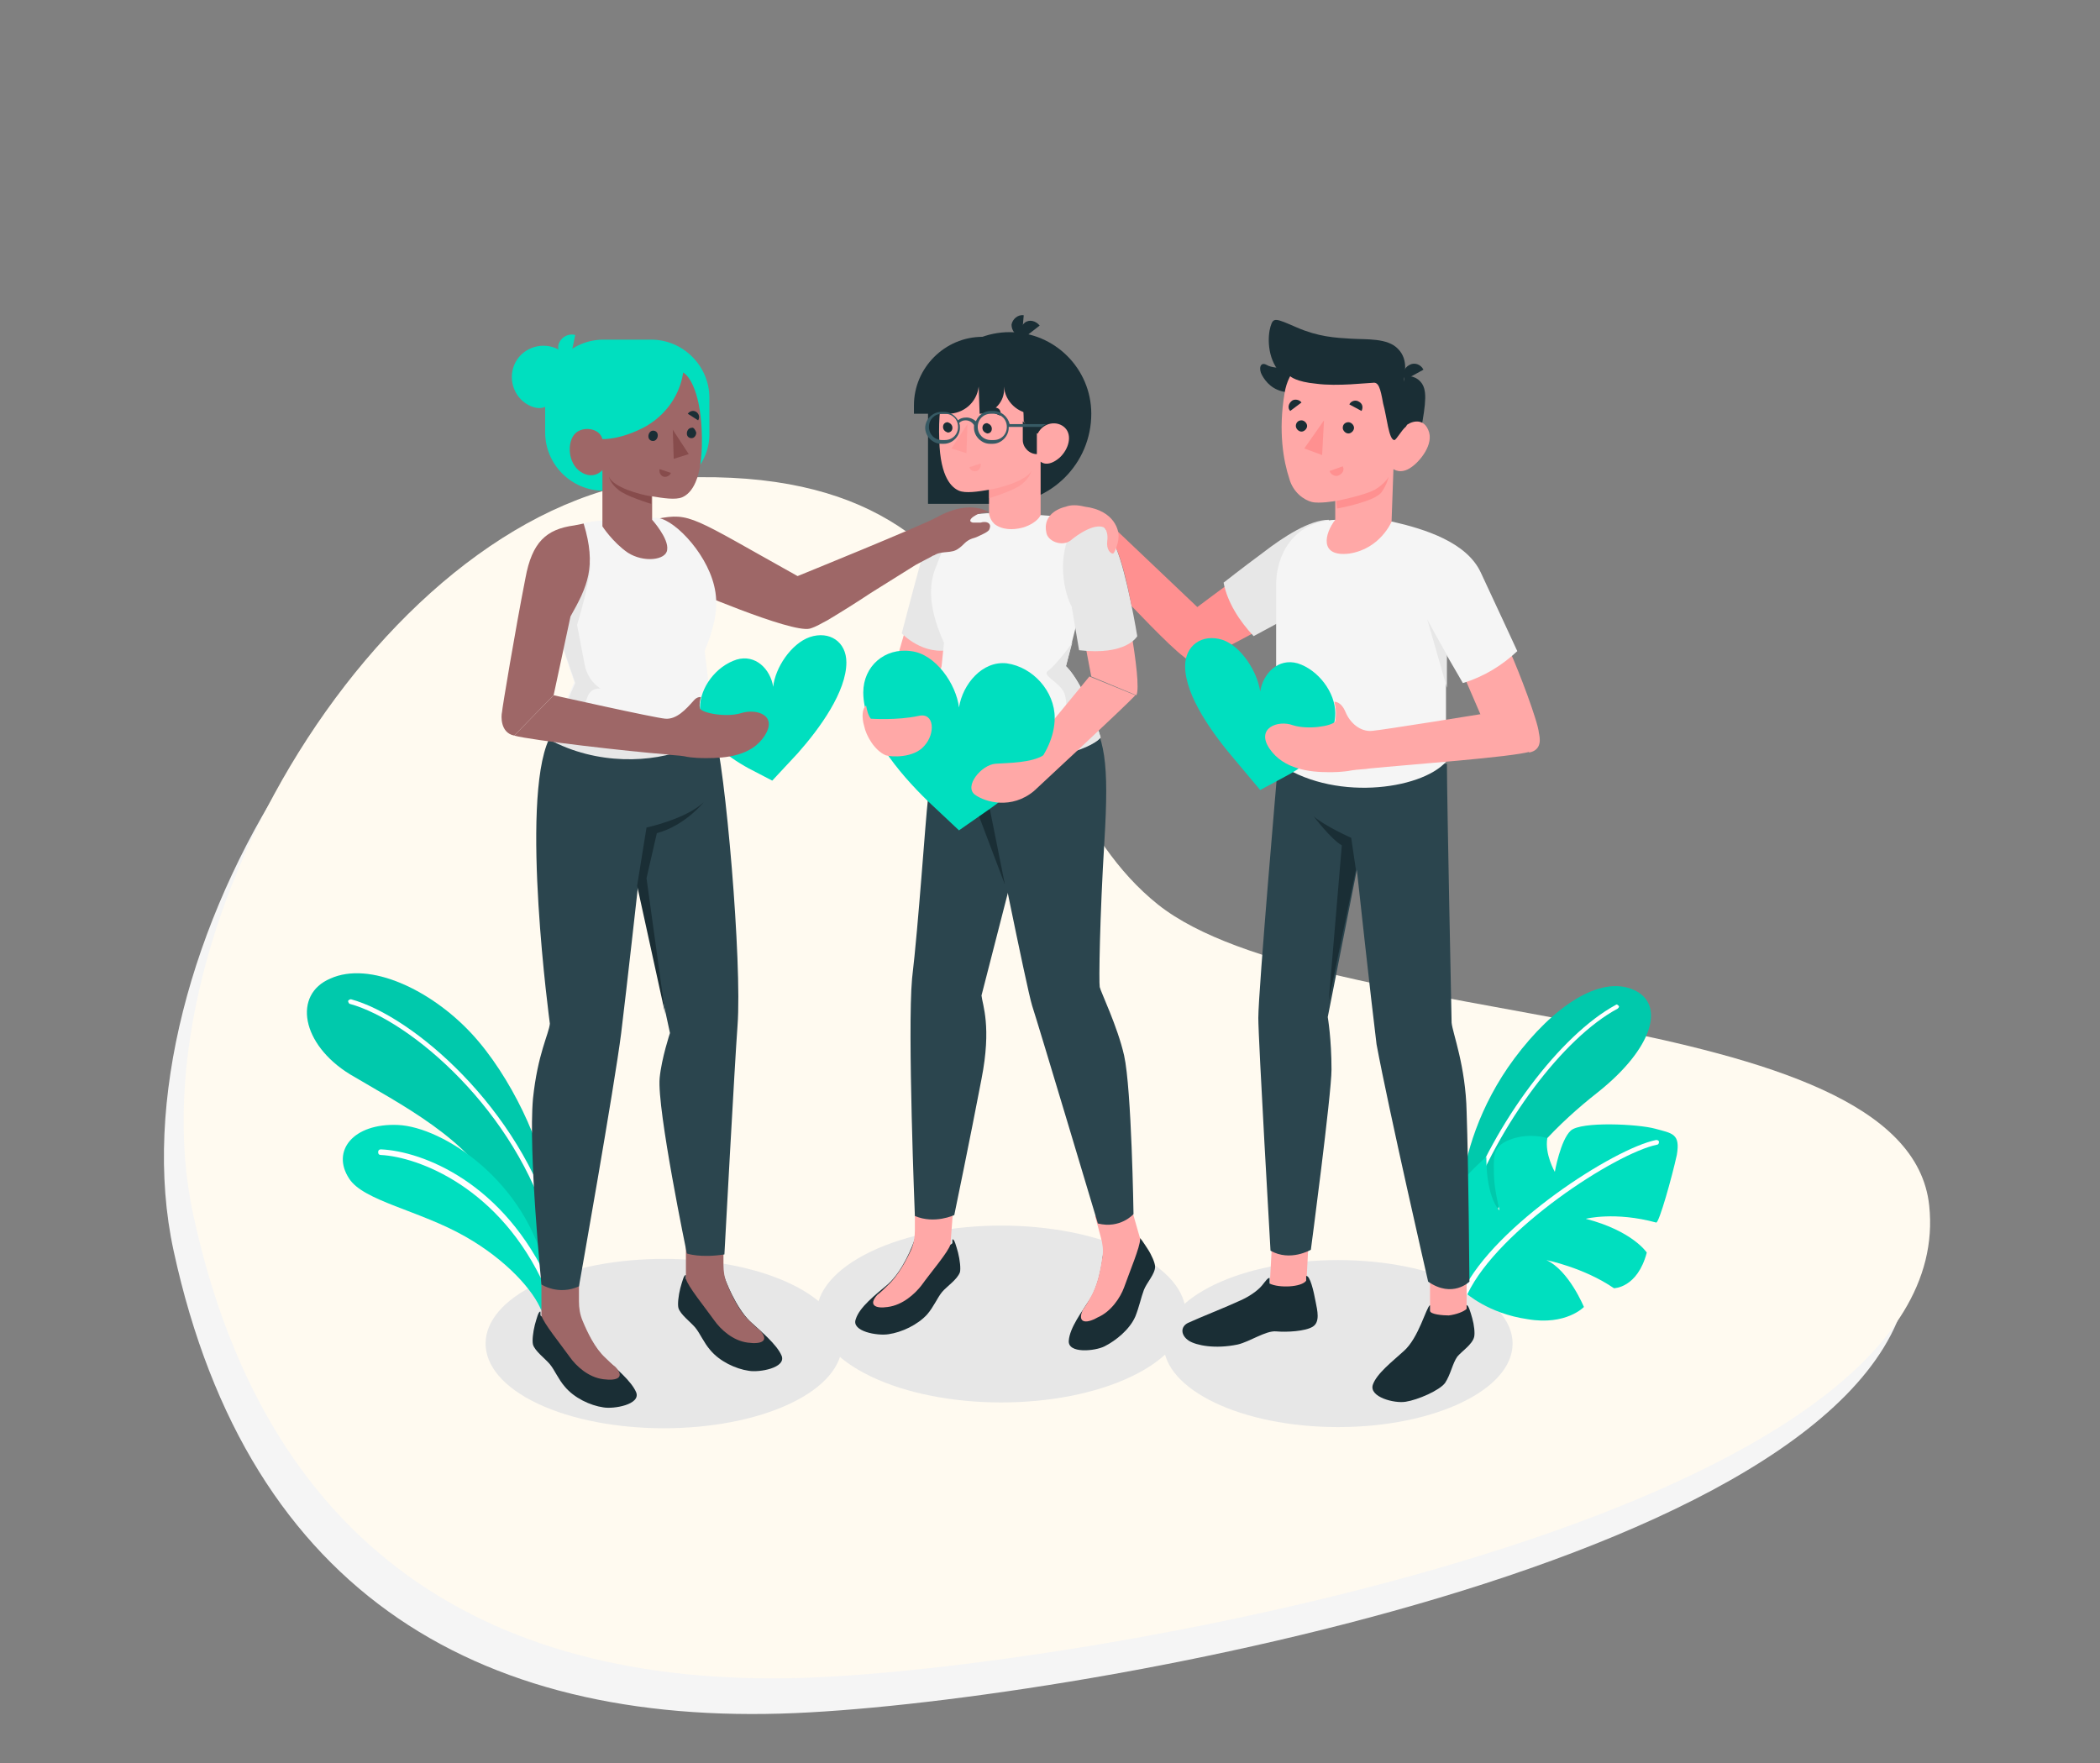
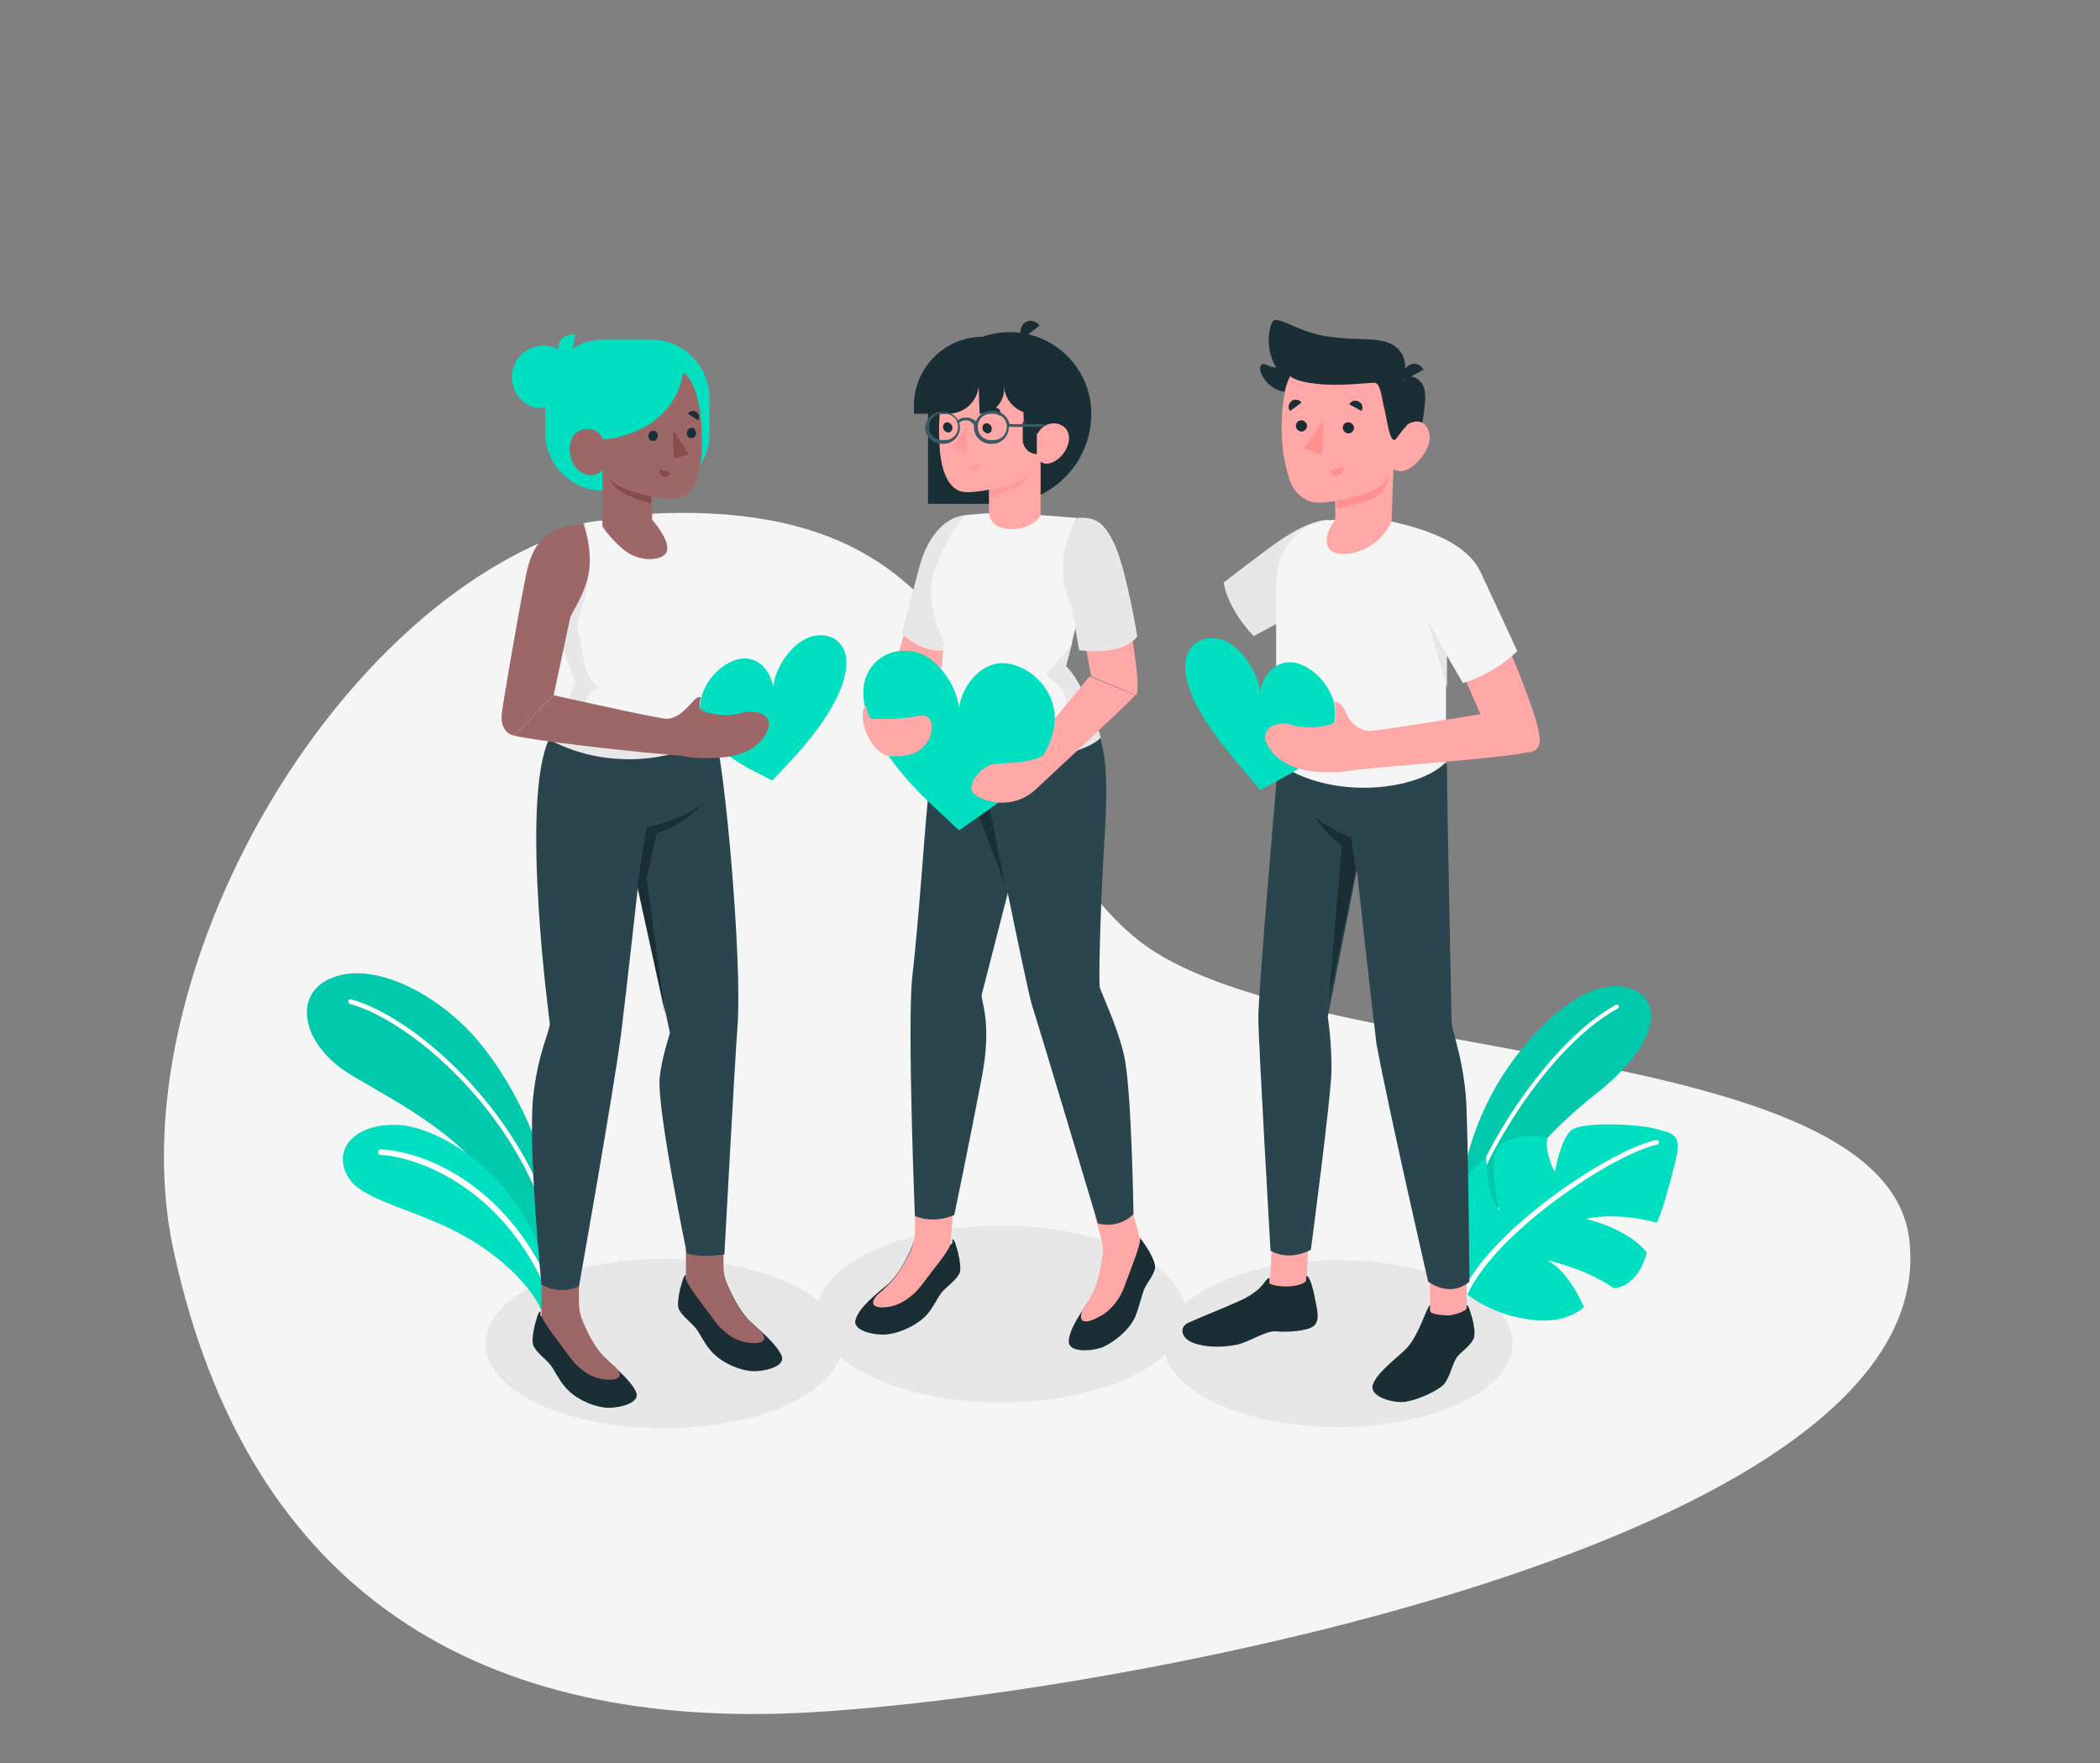
<svg xmlns="http://www.w3.org/2000/svg" version="1.1" id="OBJECTS" x="0px" y="0px" viewBox="0 0 223.8 187.9" style="enable-background:new 0 0 223.8 187.9;" xml:space="preserve">
  <rect x="0" y="0" width="223.8" height="187.9" fill="#808080" stroke="none" />
  <style type="text/css">
	.st0{fill:#F5F5F5;}
	.st1{fill:#FFFAF0;}
	.st2{fill:#E7E7E7;}
	.st3{fill:#00DFBF;}
	.st4{opacity:0.1;}
	.st5{fill:#FFFFFF;}
	.st6{fill:#FFA8A7;}
	.st7{fill:#1A2E35;}
	.st8{fill:#2B454E;}
	.st9{opacity:0.5;}
	.st10{fill:#FF9090;}
	.st11{fill:#375A64;}
	.st12{fill:#9E6767;}
	.st13{fill:#874C4C;}
</style>
  <path class="st0" d="M70.6,54.7c-30.1,1-59,46.9-52.1,78.6c8,36.9,33.2,51.2,67.9,49.2c32.2-1.8,120.5-18.1,117.1-50.2  c-2.3-22-65-18.4-82.2-32.1C103.8,86.3,109.9,53.4,70.6,54.7z" />
-   <path class="st1" d="M72.7,50.9c-30.1,1-59,46.9-52.1,78.6c8,36.9,33.2,51.2,67.9,49.2c32.2-1.8,120.5-18.1,117.1-50.2  c-2.3-22-65-18.4-82.2-32.1C105.9,82.4,112,49.5,72.7,50.9z" />
  <path id="XMLID_2923_" class="st2" d="M120.6,146.7c-7.7,3.7-20.1,3.7-27.8,0c-7.7-3.7-7.7-9.6,0-13.3c7.7-3.7,20.1-3.7,27.8,0  C128.3,137.1,128.3,143,120.6,146.7z" />
  <ellipse id="XMLID_2924_" class="st2" cx="142.6" cy="143.2" rx="18.6" ry="8.9" />
  <path id="XMLID_2908_" class="st2" d="M84.2,149.6c-7.4,3.5-19.5,3.5-26.9,0c-7.4-3.5-7.4-9.3,0-12.8c7.4-3.5,19.5-3.5,26.9,0  C91.6,140.3,91.6,146.1,84.2,149.6z" />
  <g id="Plants_8_">
    <g id="XMLID_2752_">
      <g id="XMLID_2762_">
        <g id="XMLID_2765_">
          <path id="XMLID_2767_" class="st3" d="M58.2,126.1c-0.3-3.8-3.7-11.4-8-16c-4.3-4.6-10.8-7.7-15-5.8c-4,1.7-3.1,7,2.1,10.2      c5.2,3.1,13,7,15.7,13l5.2,7.2V126.1z" />
          <path id="XMLID_2766_" class="st4" d="M58.2,126.1c-0.3-3.8-3.7-11.4-8-16c-4.3-4.6-10.8-7.7-15-5.8c-4,1.7-3.1,7,2.1,10.2      c5.2,3.1,13,7,15.7,13l5.2,7.2V126.1z" />
        </g>
        <g id="XMLID_2763_">
          <path id="XMLID_2764_" class="st5" d="M58.9,131.3c-0.1,0-0.2-0.1-0.3-0.2c-3.6-12.7-14.8-22.3-21.3-24.1      c-0.1,0-0.2-0.2-0.2-0.3c0-0.1,0.2-0.2,0.3-0.2c6.6,1.8,18,11.6,21.7,24.5C59.2,131,59.1,131.2,58.9,131.3      C59,131.3,59,131.3,58.9,131.3z" />
        </g>
      </g>
      <g id="XMLID_2753_">
        <g id="XMLID_2759_">
          <path id="XMLID_2761_" class="st3" d="M57.7,139.7c-0.8-2.1-3.7-5.4-8.1-7.9c-4.9-2.8-10.9-3.8-12.4-6.2      c-1.9-2.9,0.4-5.9,5.2-5.7c4.8,0.2,13.7,6,15.8,15.7L57.7,139.7z" />
        </g>
        <g id="XMLID_2754_">
          <path id="XMLID_2758_" class="st5" d="M58.4,137.4c-0.1,0-0.2-0.1-0.3-0.2c-4.8-10.7-13.6-13.9-17.5-14.1      c-0.2,0-0.3-0.1-0.3-0.3c0-0.2,0.1-0.3,0.3-0.3c4.4,0.2,13.1,3.5,18,14.4c0.1,0.1,0,0.3-0.1,0.4      C58.5,137.4,58.4,137.4,58.4,137.4z" />
        </g>
      </g>
    </g>
    <g id="XMLID_2798_">
      <g id="XMLID_2803_">
        <path id="XMLID_2804_" class="st3" d="M155.8,126.6c0.3-3.3,1.8-8.7,5.6-13.8c4.1-5.5,9.1-8.9,12.7-7.3c3.4,1.5,2.1,6.2-3.8,10.9     c-4.2,3.3-8.5,7.6-10.8,12.7l-3.8,6.6V126.6z" />
      </g>
      <g id="XMLID_2801_" class="st4">
        <path id="XMLID_2802_" d="M155.8,126.6c0.3-3.3,1.8-8.7,5.6-13.8c4.1-5.5,9.1-8.9,12.7-7.3c3.4,1.5,2.1,6.2-3.8,10.9     c-4.2,3.3-8.5,7.6-10.8,12.7l-3.8,6.6V126.6z" />
      </g>
      <g id="XMLID_2799_">
        <path id="XMLID_2800_" class="st5" d="M156.2,129.1c0.1,0,0.2-0.1,0.2-0.2c3.3-9.1,10.2-18.3,16-21.4c0.1-0.1,0.2-0.2,0.1-0.3     c-0.1-0.1-0.2-0.2-0.3-0.1c-5.9,3.2-12.9,12.5-16.2,21.6C155.9,128.9,156,129.1,156.2,129.1C156.1,129.1,156.1,129.1,156.2,129.1     z" />
      </g>
      <g id="XMLID_2794_">
        <path id="XMLID_2797_" class="st3" d="M156.2,137.8c0,0,2.4,2.2,6.6,2.8c4.1,0.7,6-1.3,6-1.3s-1.6-3.9-4-5c0,0,4,0.8,7.2,3     c0,0,2.5,0,3.5-3.8c0,0-1.5-2.3-6.5-3.6c0,0,3.1-0.8,7.5,0.4c0.3,0.1,1.7-4.9,2.2-7.2c0.4-2.3-0.5-2.3-2.3-2.8     c-1.8-0.5-7.9-0.8-9,0.2c-1.1,1-1.7,4.4-1.7,4.4s-1.1-1.9-0.8-3.6c0,0-1.8-0.6-3.8,0.1c-2,0.7-1.9,1.7-1.9,3.2     c0,1.6,0.2,2.6,0.6,4.4c0,0-1.4-1.2-1.4-5.7c0,0-2.7,2.3-3.8,4.3C153.3,129.6,153.5,134.8,156.2,137.8z" />
        <g id="XMLID_2795_">
          <path id="XMLID_2796_" class="st5" d="M156.2,138c0.1,0,0.2,0,0.2-0.1c3.3-6.9,15.8-15,20.2-15.9c0.1,0,0.2-0.1,0.2-0.3      c0-0.1-0.1-0.2-0.3-0.2c-4.5,0.9-17.2,9.1-20.6,16.1c-0.1,0.1,0,0.3,0.1,0.3C156.1,138,156.1,138,156.2,138z" />
        </g>
      </g>
    </g>
  </g>
  <g id="Character_3">
    <g id="XMLID_2927_">
      <g id="XMLID_2498_">
        <polygon id="XMLID_1977_" class="st6" points="98.5,60.2 94.6,73.6 98.9,75.8 102.3,64.6    " />
        <path id="XMLID_1979_" class="st2" d="M102.9,54.9c-2.1,0.2-3.9,2.1-4.8,5.1c-0.8,2.9-2,7.5-2,7.5s2.3,2.5,5.4,1.7L102.9,54.9z" />
        <g id="XMLID_2715_">
          <path id="XMLID_2716_" class="st7" d="M97.5,132.6l0-0.6c-0.2,0.7-1.3,3.5-2.9,4.9c-1.3,1.1-3,2.4-3.4,3.7      c-0.5,1.3,2.3,1.8,3.5,1.6c1.4-0.2,3.1-1,4.1-2.1c0.7-0.8,1.1-1.8,1.6-2.4c0.5-0.6,1.6-1.3,1.9-2.1c0.1-0.4,0-1.3-0.2-2.1      c-0.2-0.7-0.4-1.5-0.6-1.4c0,0.1,0,0.4,0,0.4c-0.3,0.3-1.1,0.6-2,0.6C98.9,133.2,97.5,133.1,97.5,132.6z" />
        </g>
        <g id="XMLID_73_">
          <path id="XMLID_74_" class="st6" d="M93.5,138c0.4-0.3,0.8-0.7,1.1-1c1.1-1,2-2.7,2.5-3.8c0.3-0.7,0.4-1.4,0.4-2.1l0-2.3      l4.1-0.2l-0.3,3.9v0l0,0l0,0.1l0,0c-0.2,0.8-2.1,3-3.1,4.4c-0.7,0.9-2,2.1-3.6,2.3C93.3,139.5,92.5,139.1,93.5,138z" />
        </g>
        <g id="XMLID_2713_">
          <path id="XMLID_2714_" class="st7" d="M117.8,133.4l-0.2-0.5c0,0.7-0.3,3.7-1.4,5.5c-0.9,1.4-2.2,3.1-2.3,4.5      c-0.1,1.4,2.8,1.1,3.8,0.6c1.2-0.6,2.7-1.8,3.3-3.2c0.4-1,0.6-2,0.9-2.8c0.3-0.8,1.2-1.7,1.2-2.5c0-0.4-0.4-1.3-0.8-1.9      c-0.4-0.6-0.8-1.3-1-1.2c0,0.1,0.1,0.4,0.1,0.4c-0.2,0.4-0.9,0.9-1.7,1.2C119.3,133.5,117.9,133.8,117.8,133.4z" />
        </g>
        <g id="XMLID_2711_">
          <path id="XMLID_2712_" class="st6" d="M115.4,139.6c0.3-0.4,0.6-0.9,0.8-1.3c0.8-1.3,1.1-3.1,1.3-4.4c0.1-0.7,0-1.4-0.2-2.1      l-0.6-2.2l3.8-1.1l1,3.5l0,0l0,0l0,0.1l0,0c0,0.8-1.1,3.4-1.7,5.1c-0.4,1.1-1.4,2.6-2.8,3.2      C115.6,141.2,114.8,140.9,115.4,139.6z" />
        </g>
        <g id="XMLID_2926_">
          <path id="XMLID_2657_" class="st8" d="M115.6,75.6c2.2,2.8,2.6,5.7,2.1,14c-0.5,8.2-0.6,15.1-0.5,15.6c0.1,0.5,1.9,4.2,2.6,7.3      c0.8,3.6,1,16.9,1,16.9s-1.4,1.6-3.8,1c0,0-6.4-21.4-7-23.2c-0.6-1.9-4.5-21.4-4.5-21.4l0.6-11L115.6,75.6z" />
          <path id="XMLID_2654_" class="st8" d="M98.9,85.1c0.3-3.8,1.1-10.4,1.1-10.4l9.7-0.6c1.6,2.5,0.9,6.5,0.5,10.2l-5.6,21.8      c0.1,1,1.1,3.3,0,8.9c-1.2,6.3-2.9,14.5-2.9,14.5s-2.1,1-4.2,0.1c0,0-0.8-19.8-0.3-25.3C97.9,98.4,98.6,87.7,98.9,85.1z" />
          <path id="XMLID_2499_" class="st7" d="M107.1,94.3l-1.6-8c0,0-2.4-0.8-4-2c0,0,1.3,1.7,2.8,2.6L107.1,94.3z" />
        </g>
        <path id="XMLID_2656_" class="st7" d="M98.9,53.7h7.8c5.3,0,9.6-4.3,9.6-9.6v0c0-4.8-3.9-8.7-8.7-8.7l0,0c-4.8,0-8.7,3.9-8.7,8.7     L98.9,53.7z" />
        <path id="XMLID_2668_" class="st6" d="M114.9,55.2c1.5,0.1,2.6,0.4,3.7,3.3c1,3,3.2,14.4,2.5,15.6l-4.8-2l-1.2-6.3     C112.3,63.5,112.4,56,114.9,55.2z" />
        <g id="XMLID_2651_">
          <path id="XMLID_2652_" class="st0" d="M100.6,68.5c-0.2,2.2-1.1,10.4-1.1,10.4c7.3,3.9,16.4,1.3,17.8-0.3      c-1.3-4.2-2.6-6.5-3.7-7.6l1.3-5.2c0,0-3.3-4.7-0.1-10.6l-3.9-0.3l-5.7-0.2c-1.4,0.1-2.3,0.2-2.3,0.2c-0.9,0.8-2.3,3.1-3.1,5.4      C99.2,61.7,98.6,64.1,100.6,68.5z" />
        </g>
        <g id="XMLID_2925_">
          <path id="XMLID_142_" class="st2" d="M114.9,55.2c1.7-0.1,2.8,0.3,4,3.1c1.2,2.8,2.3,9.5,2.3,9.5s-1.1,2.1-6.2,1.5l-0.8-4.7      C114.1,64.6,111.8,59.8,114.9,55.2z" />
        </g>
        <path id="XMLID_124_" class="st2" d="M114.3,68.4c-0.1,0.3-1.8,2.5-2.6,3.1c-0.8,0.5,1.5,1.3,1.8,2.6c0.7,2.7-1.3,5.6-7.8,5.8     c-1.5,0-1.6,0.4-0.8,0.8c5.8,1,11.4-0.8,12.4-2.1c-1.3-4.2-2.6-6.5-3.7-7.6L114.3,68.4z" />
        <g id="XMLID_2649_">
          <path id="XMLID_2650_" class="st6" d="M102,39.2c-0.9,0.5-2.1,2.9-1.9,7.7c0.1,4.1,1.4,5.1,2.1,5.4c0.7,0.3,2,0.1,3.2-0.1v2.5      c0,0,0.1,0.9,0.8,1.3c1,0.6,2.2,0.4,2.9,0.2c1.5-0.5,1.8-1.3,1.8-1.3l0-5.7c0,0,0.7,0.7,2-0.4c1-0.9,1.4-2.4,0.6-3.2      c-0.8-0.8-2.3-0.6-2.9,0.6c0,0-0.7,0.1-1.5-1.3c0,0,0-3.7-0.8-4.2C105.6,39.1,103.8,39.2,102,39.2z" />
        </g>
        <g id="XMLID_2647_">
          <path id="XMLID_2648_" class="st7" d="M104.7,45.6c0,0.3,0.2,0.5,0.5,0.6c0.3,0,0.5-0.2,0.5-0.5c0-0.3-0.2-0.5-0.5-0.6      C104.9,45.1,104.7,45.3,104.7,45.6z" />
        </g>
        <g id="XMLID_2638_" class="st9">
          <path id="XMLID_2639_" class="st10" d="M104.5,49.4l-1.2,0.4c0.1,0.3,0.4,0.5,0.8,0.4C104.4,50.1,104.6,49.7,104.5,49.4z" />
        </g>
        <g id="XMLID_2636_">
          <path id="XMLID_2637_" class="st7" d="M100.7,44l1-0.7c-0.2-0.3-0.6-0.4-0.9-0.2C100.6,43.3,100.5,43.7,100.7,44z" />
        </g>
        <g id="XMLID_2742_">
          <path id="XMLID_2743_" class="st7" d="M105.4,43.8l1.2,0.5c0.1-0.3,0-0.7-0.3-0.8C105.9,43.3,105.5,43.5,105.4,43.8z" />
        </g>
        <g id="XMLID_2634_">
          <path id="XMLID_2635_" class="st7" d="M100.5,45.5c0,0.3,0.2,0.5,0.5,0.6c0.3,0,0.5-0.2,0.5-0.5c0-0.3-0.2-0.5-0.5-0.6      C100.7,45,100.5,45.2,100.5,45.5z" />
        </g>
        <g id="XMLID_2563_" class="st9">
          <polygon id="XMLID_2633_" class="st10" points="103.1,45.2 103,48.3 101.4,47.8     " />
        </g>
        <g id="XMLID_2521_" class="st9">
          <path id="XMLID_2562_" class="st10" d="M105.4,52.2c1.3-0.2,4-1,4.5-2c0,0-0.1,0.7-1,1.4c-0.8,0.7-3.5,1.5-3.5,1.5V52.2z" />
        </g>
-         <path id="XMLID_2520_" class="st7" d="M108.9,35.9l0.2-2.3c-0.6-0.1-1.2,0.4-1.3,1C107.8,35.2,108.2,35.8,108.9,35.9z" />
+         <path id="XMLID_2520_" class="st7" d="M108.9,35.9c-0.6-0.1-1.2,0.4-1.3,1C107.8,35.2,108.2,35.8,108.9,35.9z" />
        <path id="XMLID_2519_" class="st7" d="M109,36.1l1.8-1.4c-0.4-0.5-1.1-0.7-1.6-0.3C108.7,34.8,108.6,35.6,109,36.1z" />
        <path id="XMLID_2497_" class="st7" d="M110.5,46.2v2.2l0,0c-0.8,0-1.5-0.7-1.5-1.5v-2L110.5,46.2z" />
        <path id="XMLID_2727_" class="st7" d="M104.7,35.9L104.7,35.9c-4,0-7.3,3.3-7.3,7.3v0.9h3.6c1.7,0,3.1-1.2,3.3-2.9l0,0l0.1,2.9     l0,0c1.4,0,2.5-1.1,2.6-2.4l0-0.5l0,0c0.1,1.6,1.5,2.9,3.1,2.9h0.3l0.4-5.2L104.7,35.9z" />
        <path id="XMLID_2757_" class="st11" d="M111.7,45.2h-4.1c-0.2-0.8-0.9-1.4-1.7-1.4h-0.3c-0.7,0-1.3,0.4-1.6,1.1     c-0.2-0.2-0.6-0.4-1-0.4c-0.4,0-0.7,0.1-0.9,0.3c-0.3-0.5-0.8-0.9-1.5-0.9h-0.3c-0.9,0-1.7,0.8-1.7,1.7c0,0.9,0.8,1.7,1.7,1.7     h0.3c0.9,0,1.7-0.8,1.7-1.7c0-0.2,0-0.4-0.1-0.5c0.2-0.2,0.4-0.3,0.7-0.3c0.4,0,0.7,0.2,0.9,0.5l0,0c0,0.1,0,0.2,0,0.3     c0,0.9,0.8,1.7,1.7,1.7h0.3c0.9,0,1.7-0.8,1.7-1.7c0,0,0,0,0-0.1h3.5C111.3,45.3,111.4,45.2,111.7,45.2z M100.7,46.9h-0.3     c-0.8,0-1.4-0.6-1.4-1.4c0-0.8,0.6-1.4,1.4-1.4h0.3c0.8,0,1.4,0.6,1.4,1.4C102.1,46.3,101.5,46.9,100.7,46.9z M105.9,46.9h-0.3     c-0.8,0-1.4-0.6-1.4-1.4c0-0.8,0.6-1.4,1.4-1.4h0.3c0.8,0,1.4,0.6,1.4,1.4C107.3,46.3,106.7,46.9,105.9,46.9z" />
      </g>
      <g id="XMLID_2922_">
        <path id="XMLID_1958_" class="st6" d="M121,74.1c-1.1,1.2-10.8,10.2-10.8,10.2l0.3-5.4l5.6-6.8L121,74.1z" />
        <g id="XMLID_143_">
          <g id="XMLID_147_">
            <g id="XMLID_1938_">
              <path id="XMLID_1957_" class="st3" d="M102.2,88.5l3.3-2.3c3.1-2.2,6.9-5.7,6.9-9.7c0-2.8-2.3-5.4-5.1-5.8        c-2.6-0.3-4.7,2.2-5.1,4.7c-0.3-2.5-2.5-5.7-5.1-6c-2.8-0.4-5.1,1.6-5.1,4.4c0,4,3.7,8.5,6.9,11.6L102.2,88.5z" />
            </g>
          </g>
        </g>
        <path id="XMLID_1978_" class="st6" d="M111.2,80.5c-1.3,0.8-3.6,0.8-5.1,0.9c-1.5,0.1-3.4,2.4-2.2,3.3c1.1,0.8,3.9,1.6,6.3-0.4     L111.2,80.5z" />
        <path id="XMLID_1980_" class="st6" d="M92.3,75.2c-0.4,0.3-0.5,1.2-0.2,2.2c0.2,1,1.1,2.6,2.3,3.1c0.6,0.2,3,0.3,4.1-1     c1.2-1.3,1.1-3.6-0.6-3.2c-2.3,0.5-5.1,0.3-5.1,0.3C92.5,76.2,92.4,75.7,92.3,75.2z" />
      </g>
    </g>
  </g>
  <g id="Character_2_1_">
    <g id="XMLID_2342_">
      <g id="XMLID_2929_">
        <g id="XMLID_2566_">
          <rect id="XMLID_2567_" x="152.4" y="135.9" class="st6" width="3.9" height="5.6" />
        </g>
        <g id="XMLID_2346_">
          <path id="XMLID_2347_" class="st7" d="M152.4,139.7v-0.6c-0.4,0.2-1.2,3.5-2.8,4.9c-1.2,1.1-2.9,2.4-3.3,3.6      c-0.4,1.3,2.3,2,3.5,1.8c1.3-0.2,3.6-1.2,4.2-2c0.6-0.9,0.8-2.1,1.3-2.8c0.5-0.6,1.6-1.3,1.8-2.1c0.1-0.4,0-1.3-0.2-2      c-0.2-0.7-0.4-1.4-0.6-1.4c0,0.1,0,0.4,0,0.4c-0.3,0.3-1.1,0.6-1.9,0.7C153.8,140.2,152.4,140.1,152.4,139.7z" />
        </g>
      </g>
      <g id="XMLID_2928_">
        <g id="XMLID_2564_">
          <polygon id="XMLID_2565_" class="st6" points="139.2,137.2 135.3,137.4 135.6,131.7 139.5,131.5     " />
        </g>
        <g id="XMLID_2343_">
          <path id="XMLID_2344_" class="st7" d="M135.3,136.2c-0.2,0-0.4,0.3-0.8,0.8c-0.5,0.6-1.4,1.2-2.3,1.6c-1.5,0.7-4.3,1.8-5.6,2.4      c-0.8,0.4-0.8,1.3,0.1,1.9c0.8,0.5,2.8,0.9,5.2,0.4c1.3-0.3,3-1.5,4.1-1.4c1.1,0.1,3.1,0,3.9-0.5c0.8-0.5,0.5-1.7,0.3-2.7      c-0.2-1.1-0.6-2.8-1-2.7l0,0.5c-0.5,0.7-2.9,0.8-3.9,0.3L135.3,136.2z" />
        </g>
      </g>
      <g id="XMLID_2930_">
-         <path id="XMLID_2732_" class="st10" d="M139.8,63.6c-1.8,1.7-12.1,7.1-12.6,7c-0.9-0.1-3.9-3.2-6.6-6c-0.4-2.1-1-4.8-1.7-6.3     c-0.5-1.2-1-1.9-1.5-2.4l0.2-0.7l10,9.5c0,0,11-8.3,12.6-8.7C141.7,55.4,141.5,61.9,139.8,63.6z" />
-         <path id="XMLID_72_" class="st6" d="M113.6,54c-1.3,0.3-2.4,1.2-2.1,2.7c0.1,1,1.7,1.6,2.6,0.9c0.7-0.6,2.7-2,3.7-1.3     c0.1,0.3,0.3,0.6,0.2,1.4c-0.1,0.8,0.3,1.3,0.6,1.3c0.2,0,0.6-1.2,0.6-1.7c0.1-0.7-0.4-2.9-3.6-3.3c0,0,0,0,0,0     C114.8,53.8,114.1,53.8,113.6,54z" />
-       </g>
+         </g>
      <g id="XMLID_2568_">
        <path id="XMLID_71_" class="st6" d="M164,78.1c-0.1-1.2-2.1-6.5-3.1-8.7l-5,2.4l1.9,4.4l5.2,4C164.4,79.9,164.1,78.6,164,78.1z" />
      </g>
      <g id="XMLID_2560_">
        <path id="XMLID_2561_" class="st8" d="M154.2,81.3c0,3.7,0.5,27.7,0.5,27.7c0.1,1.1,1.5,4.6,1.6,9.5c0.2,5.6,0.3,18.1,0.3,18.1     s-1.8,1.8-4.4,0c0,0-4.2-18.3-5.5-25.3c-0.6-4.8-2.1-18.6-2.1-18.6l-3.1,15.7c0,0,0.4,2.3,0.4,5.6c0,2.6-2.2,19.2-2.2,19.2     s-2.2,1.3-4.3,0.1c0,0-1.3-22.5-1.3-24.8c0-2.9,2.1-27.1,2.1-27.1H154.2z" />
        <path id="XMLID_2931_" class="st7" d="M144.5,92.7l-0.5-3.4c0,0-2.9-1.3-4-2.3c0,0,1.8,2.4,3,3.1l-1.4,16.6L144.5,92.7z" />
      </g>
      <g id="XMLID_2558_">
        <path id="XMLID_127_" class="st2" d="M141.6,55.4c-2,0-4.8,1.8-7,3.5c-2.3,1.7-4.2,3.2-4.2,3.2c0.4,2.1,1.7,4.1,3.2,5.7l6.5-3.5     C140.1,64.3,142.9,58.6,141.6,55.4z" />
        <path id="XMLID_2559_" class="st0" d="M148.4,55.6c3.5,0.8,7.9,2.2,9.4,5.4c1.5,3.2,3.9,8.4,3.9,8.4c-1.6,1.5-3.5,2.7-5.8,3.4     l-1.8-3.1v11.5c-2.7,3-12.2,4.3-18.1,0c0,0,0-15.9,0-18.9c0-3,1.7-6.7,6.3-6.9L148.4,55.6z" />
        <path id="XMLID_2557_" class="st2" d="M154.2,69.8c0,0-1.7-3-2.1-3.8l2.1,7.3V69.8z" />
      </g>
      <g id="XMLID_2522_">
        <g id="XMLID_2538_">
          <g id="XMLID_2555_">
            <path id="XMLID_2556_" class="st7" d="M149.7,40.1c0,0,1-0.2,1.7,0.6c0.7,0.8,0.6,2.1,0,5.3l-2.3,0.3L149.7,40.1z" />
          </g>
          <g id="XMLID_2553_">
            <path id="XMLID_2554_" class="st7" d="M136.4,39.2c0,0-0.9,0-1.4-0.3c-0.7-0.4-0.9,0.4-0.5,1.1c0.4,0.7,1.1,1.6,2.6,1.8       c0-0.1,0.7-1.8,0.7-1.8L136.4,39.2z" />
          </g>
          <g id="XMLID_2549_">
            <path id="XMLID_2552_" class="st6" d="M148.6,46.3c0.3,0.2,0.8-0.4,1.2-0.9c0.4-0.4,1.8-1,2.4,0.4c0.7,1.5-0.9,3.4-1.8,4       c-1.1,0.8-1.9,0.2-1.9,0.2l-0.2,5.6c0,0-1.2,2.9-4.5,3.4c-3.3,0.4-2.6-2.2-1.5-3.6l0-2c0,0-1.7,0.3-2.5,0.1       c-0.8-0.2-2-1-2.4-2.5c-0.6-1.8-1.2-5-0.5-9.1c0.8-5,6.5-5.1,9.7-3.1C149.8,40.8,148.6,46.3,148.6,46.3z" />
          </g>
          <g id="XMLID_2546_">
            <path id="XMLID_2548_" class="st7" d="M148.6,46.9c0.2,0,0.8-1.1,1.2-1.4c0.6-0.5-0.2-5.3-0.2-5.3s0.6-1.8-0.6-3       c-1.1-1.2-3.4-1-5-1.1c-1.7-0.1-3.5-0.2-5.8-1.2c-2.3-1-2.5-1.1-2.8-0.1c-0.3,1-0.4,3.3,1,4.9l1.1,0.4c0,0,0.6,0.6,2.8,0.8       c2.2,0.3,5.5-0.1,6-0.1c0.6-0.1,0.8,0.5,1.1,2.2C147.8,44.4,148,46.9,148.6,46.9z" />
          </g>
          <g id="XMLID_2543_">
            <path id="XMLID_2544_" class="st7" d="M149.7,40.5l2-1.1c-0.3-0.6-1-0.8-1.5-0.5C149.6,39.2,149.4,39.9,149.7,40.5z" />
          </g>
          <g id="XMLID_2539_">
            <path id="XMLID_2541_" class="st10" d="M142.4,53.4c0,0,3-0.6,4.1-1.2c0.7-0.4,1.3-1,1.5-1.4c0,0-0.2,0.9-0.8,1.7       c-0.8,1-4.7,1.7-4.7,1.7L142.4,53.4z" />
          </g>
        </g>
        <g id="XMLID_2525_">
          <g id="XMLID_2536_">
            <path id="XMLID_2537_" class="st7" d="M143.1,45.6c0,0.3,0.3,0.6,0.6,0.6c0.3,0,0.6-0.3,0.6-0.6c0-0.3-0.3-0.6-0.6-0.6       C143.4,45,143.1,45.2,143.1,45.6z" />
          </g>
          <g id="XMLID_2534_">
            <path id="XMLID_2535_" class="st7" d="M143.8,43.1l1.3,0.7c0.2-0.4,0.1-0.8-0.3-1C144.5,42.6,144,42.7,143.8,43.1z" />
          </g>
          <g id="XMLID_2532_">
            <path id="XMLID_2533_" class="st10" d="M143.1,49.7l-1.4,0.5c0.1,0.4,0.6,0.6,0.9,0.5C143.1,50.5,143.3,50.1,143.1,49.7z" />
          </g>
          <g id="XMLID_2530_">
            <path id="XMLID_2531_" class="st7" d="M137.5,43.8l1.2-0.9c-0.2-0.3-0.7-0.4-1-0.2C137.3,43,137.2,43.5,137.5,43.8z" />
          </g>
          <g id="XMLID_2528_">
            <path id="XMLID_2529_" class="st7" d="M138.1,45.4c0,0.3,0.3,0.6,0.6,0.6c0.3,0,0.6-0.3,0.6-0.6c0-0.3-0.3-0.6-0.6-0.6       C138.3,44.8,138.1,45.1,138.1,45.4z" />
          </g>
          <g id="XMLID_2526_">
            <polygon id="XMLID_2527_" class="st10" points="141.1,44.8 140.9,48.5 139,47.8      " />
          </g>
        </g>
      </g>
      <g id="XMLID_134_">
        <g id="XMLID_135_">
          <g id="XMLID_136_">
            <path id="XMLID_137_" class="st3" d="M134.3,84.2l2.6-1.4c2.5-1.3,5.4-3.6,5.4-6.8c0-2.2-1.8-4.6-4-5.3c-2.1-0.6-3.7,1.1-4,3       c-0.3-2.1-2-4.8-4-5.5c-2.2-0.7-4,0.6-4,2.8c0,3.2,3,7.3,5.4,10.1L134.3,84.2z" />
          </g>
        </g>
      </g>
      <g id="XMLID_2419_">
        <path id="XMLID_2420_" class="st6" d="M163.1,80.1l-5.2-4c0,0-10.5,1.7-11.7,1.8c-1.2,0.1-2.3-0.8-2.8-2     c-0.5-1.2-1.2-1.1-1.2-1.1c0.2,0.7,0.2,1.4,0.1,2.1c-0.4,0.5-2.9,0.9-4.5,0.4c-1.6-0.6-4,0.3-2.5,2.5c1.5,2.2,4.3,2.5,6.3,2.5     c0.5,0,1.5,0,2.5-0.2c0.6-0.1,1.3-0.1,1.9-0.2C150,81.5,161.2,80.7,163.1,80.1z" />
      </g>
    </g>
  </g>
  <g id="Character_1">
    <g id="Character2_2_">
-       <path id="XMLID_141_" class="st12" d="M70,55.3c3.6-0.7,3.7-0.2,15,6.1c0,0,13.3-5.4,14.9-6.3c1.6-0.9,3.8-1.5,5.5-0.5    c-0.3,0-0.9,0.1-1.2,0.2c-0.2,0.1-0.8,0.4-0.8,0.7c0,0.1,0.2,0.2,0.3,0.2c0.3,0,0.6,0,0.8,0c0.3-0.1,0.7-0.1,0.9,0.1    c0.2,0.2,0.1,0.5,0,0.7c-0.2,0.2-0.4,0.3-0.6,0.4c-0.4,0.2-0.8,0.4-1.2,0.5c-0.3,0.1-0.6,0.3-0.8,0.5c-0.2,0.2-0.4,0.4-0.7,0.6    c-0.7,0.5-1.6,0.2-2.4,0.6c-0.1,0.1-0.3,0.1-0.4,0.2c-0.6,0.3-1.1,0.6-1.7,0.9c-1.6,1-3.2,2-4.8,3c-1.5,1-3.1,2-4.6,2.9    c-0.6,0.3-1.2,0.7-1.9,0.9c-2,0.5-13.3-4.4-13.3-4.4L70,55.3z" />
      <g id="XMLID_2001_">
        <g id="XMLID_2002_">
          <g id="XMLID_2005_">
            <g id="XMLID_2338_">
              <path id="XMLID_2339_" class="st3" d="M69.5,52.3h-5.2c-3.4,0-6.2-2.8-6.2-6.2v-3.7c0-3.4,2.8-6.2,6.2-6.2h5.1        c3.4,0,6.2,2.8,6.2,6.2v3.7C75.7,49.5,72.9,52.3,69.5,52.3z" />
            </g>
            <g id="XMLID_2261_">
              <path id="XMLID_2262_" class="st7" d="M61.6,140.3v-0.6c0.2,0.7,1.3,3.5,2.8,5c1.2,1.1,2.9,2.5,3.4,3.7        c0.5,1.3-2.4,1.8-3.5,1.6c-1.4-0.2-3.1-1-4.1-2.2c-0.7-0.8-1.1-1.8-1.6-2.4c-0.5-0.6-1.6-1.4-1.8-2.1c-0.1-0.4,0-1.3,0.2-2.1        c0.2-0.7,0.4-1.5,0.6-1.4c0,0.1,0,0.4,0,0.4c0.3,0.3,1.1,0.6,2,0.7C60.2,140.8,61.6,140.7,61.6,140.3z" />
            </g>
            <g id="XMLID_2259_">
              <path id="XMLID_2260_" class="st12" d="M65.6,145.7c-0.4-0.3-0.8-0.7-1.1-1c-1.1-1-1.9-2.7-2.4-3.9c-0.3-0.7-0.4-1.4-0.4-2.1        v-2.3h-4v3.7v0v0v0.1l0,0c0.2,0.8,2,3,3,4.4c0.7,1,2,2.2,3.6,2.4C65.8,147.2,66.6,146.8,65.6,145.7z" />
            </g>
            <g id="XMLID_2266_">
              <path id="XMLID_2632_" class="st7" d="M77.1,136.4v-0.6c0.2,0.7,1.3,3.5,2.8,5c1.2,1.1,2.9,2.5,3.4,3.7        c0.5,1.3-2.4,1.8-3.5,1.6c-1.4-0.2-3.1-1-4.1-2.2c-0.7-0.8-1.1-1.8-1.6-2.4c-0.5-0.6-1.6-1.4-1.8-2.1c-0.1-0.4,0-1.3,0.2-2.1        c0.2-0.7,0.4-1.5,0.6-1.4c0,0.1,0,0.4,0,0.4c0.3,0.3,1.1,0.6,2,0.7C75.7,136.9,77.1,136.8,77.1,136.4z" />
            </g>
            <g id="XMLID_2264_">
              <path id="XMLID_2265_" class="st12" d="M81,141.8c-0.4-0.3-0.8-0.7-1.1-1c-1.1-1-1.9-2.7-2.4-3.9c-0.3-0.7-0.4-1.4-0.4-2.1        v-2.3h-4v3.7v0v0v0.1l0,0c0.2,0.8,2,3,3,4.4c0.7,1,2,2.2,3.6,2.4C81.2,143.3,82,142.9,81,141.8z" />
            </g>
            <g id="XMLID_2257_">
              <path id="XMLID_2258_" class="st8" d="M58.5,78.8c-3.1,6.7,0.1,30.3,0.1,30.3c-0.1,1.1-1.3,3.2-1.8,8        c-0.5,5.7,0.9,19.8,0.9,19.8s1.8,1.2,4,0.2c0,0,3.8-21.4,4.5-27c0.6-4.9,1.8-15.7,1.8-15.7l3.4,15.7c0,0-0.9,2.7-1.1,4.8        c-0.3,3.3,2.9,18.7,2.9,18.7s1.4,0.5,4,0.1c0,0,1.1-20.4,1.4-24.4c0.5-6.7-1.3-27.6-2.5-31.5L58.5,78.8z" />
            </g>
            <g id="XMLID_2255_">
              <path id="XMLID_2256_" class="st7" d="M67.9,94.4l1-6.2c0,0,4.2-0.9,6.1-2.7c0,0-2,2.5-5,3.3l-1.1,4.8l2,14.5L67.9,94.4z" />
            </g>
            <g id="XMLID_2241_">
              <path id="XMLID_2248_" class="st0" d="M63.9,55.5L63.9,55.5c-3.9,0.3-4.2,2.2-5.2,4.2c-0.7,1.6-0.8,3.4-0.2,5.1l2.7,7.9        c0,0-1.3,3.1-2.8,6c6.9,3.8,15.5,1.8,17.5-1c0.1-0.6-0.4-5.2-0.8-8.3c1.2-3,1.5-5,1-7c-0.9-3.7-4.6-7.4-6.3-7.2L63.9,55.5z" />
            </g>
            <path id="XMLID_1956_" class="st2" d="M61.5,78.2c0,0,0.8-3.2,1.1-3.9c0.4-1.1,1.4-0.9,1.4-0.9l0,0c-0.9-0.6-1.5-1.5-1.7-2.6       l-0.8-4.2c0,0,1.5-4.9,1.4-6.6l-3.9,0.2c0,0-0.2,0.1-0.5,0.4c-0.4,1.4-0.4,2.9,0.1,4.3l2.7,7.9c0,0-1.3,3.1-2.8,6       c5.1,2.8,11.1,2.5,14.7,1L61.5,78.2z" />
            <g id="XMLID_2340_">
              <path id="XMLID_2341_" class="st12" d="M53.5,75.9c0-0.3,1.4-8.7,2.5-14.3c0.7-3.8,2.2-5.2,5.2-5.6l1-0.2        c1.4,4.6,0.4,6.7-1.4,9.9L59,74.1l-4.2,4.3C53.3,78.1,53.4,76.3,53.5,75.9z" />
            </g>
            <g id="XMLID_2163_">
              <path id="XMLID_2164_" class="st12" d="M72.8,39.7c0.9,0.5,2.1,2.9,2,7.8c-0.1,4.2-1.4,5.2-2.1,5.5c-0.7,0.3-2,0.1-3.2-0.1        v2.5c0,0,1.8,2,1.6,3.2c-0.1,1.1-2.5,1.4-4.2,0.3c-1.6-1.1-2.7-2.8-2.7-2.8v-6c0,0-0.9,1.1-2.3,0.2c-1.4-0.9-1.5-3.2-0.6-4.1        c0.8-0.8,2.6-0.6,2.9,0.6c0,0,2,0.1,4.7-1.4C71.6,43.8,72.6,41.3,72.8,39.7z" />
            </g>
            <g id="XMLID_2154_">
              <path id="XMLID_2162_" class="st7" d="M70.1,46.4c0,0.3-0.2,0.6-0.5,0.6c-0.3,0-0.5-0.2-0.5-0.5c0-0.3,0.2-0.6,0.5-0.6        C69.9,45.9,70.1,46.1,70.1,46.4z" />
            </g>
            <g id="XMLID_2152_">
              <path id="XMLID_2153_" class="st13" d="M70.3,50l1.2,0.4c-0.1,0.3-0.5,0.5-0.8,0.4C70.4,50.7,70.2,50.3,70.3,50z" />
            </g>
            <g id="XMLID_2147_">
              <path id="XMLID_2151_" class="st7" d="M74.4,44.8l-1.1-0.7c0.2-0.3,0.6-0.4,0.9-0.2C74.5,44.1,74.6,44.5,74.4,44.8z" />
            </g>
            <g id="XMLID_2144_">
              <path id="XMLID_2145_" class="st7" d="M74.2,46.1c0,0.3-0.2,0.6-0.5,0.6c-0.3,0-0.5-0.2-0.5-0.5c0-0.3,0.2-0.6,0.5-0.6        C73.9,45.5,74.1,45.8,74.2,46.1z" />
            </g>
            <g id="XMLID_2142_">
              <polygon id="XMLID_2143_" class="st13" points="71.7,45.8 71.8,48.9 73.4,48.4       " />
            </g>
            <g id="XMLID_2006_">
              <path id="XMLID_2141_" class="st13" d="M69.4,52.9c-1.3-0.2-4.1-1-4.5-2.1c0,0,0.1,0.7,1,1.4c0.8,0.7,3.5,1.5,3.5,1.5V52.9z" />
            </g>
          </g>
        </g>
      </g>
      <g id="XMLID_69_">
        <g id="XMLID_2589_">
          <g id="XMLID_2590_">
            <path id="XMLID_70_" class="st3" d="M82.3,83.2l-2.5-1.3c-2.4-1.3-5.2-3.4-5.2-6.5c0-2.1,1.7-4.4,3.9-5.1c2-0.6,3.6,1,3.9,2.9       c0.2-2,1.9-4.6,3.9-5.3c2.1-0.7,3.9,0.5,3.9,2.7c0,3.1-2.8,7-5.2,9.7L82.3,83.2z" />
          </g>
        </g>
      </g>
      <g id="XMLID_1939_">
        <path id="XMLID_1952_" class="st12" d="M54.8,78.4l4.2-4.3c0,0,10.7,2.4,11.9,2.5c1.2,0.1,2.2-1,3-1.9c0.4-0.5,0.8-0.4,0.8-0.4     c-0.1,0.3-0.2,0.8-0.1,1.2c0.2,0.5,2.8,1,4.4,0.5c1.6-0.5,3.9,0.2,2.5,2.4c-1.4,2.2-4.2,2.4-6.2,2.4c-0.5,0-1.5,0-2.4-0.2     c-0.6-0.1-1.3-0.1-1.9-0.2C67.1,80.1,56.6,78.9,54.8,78.4z" />
      </g>
      <path id="XMLID_1937_" class="st3" d="M59.2,37.1c1.7,0.7,1.3,2.2,0.6,3.9c-0.7,1.7-1.5,3-3.2,2.3c-1.7-0.7-2.5-2.7-1.8-4.4    C55.5,37.2,57.5,36.4,59.2,37.1z" />
      <path id="XMLID_2631_" class="st3" d="M60.7,38.6l0.6-2.9c-0.8-0.2-1.6,0.3-1.8,1.1C59.4,37.6,59.9,38.4,60.7,38.6z" />
    </g>
  </g>
</svg>